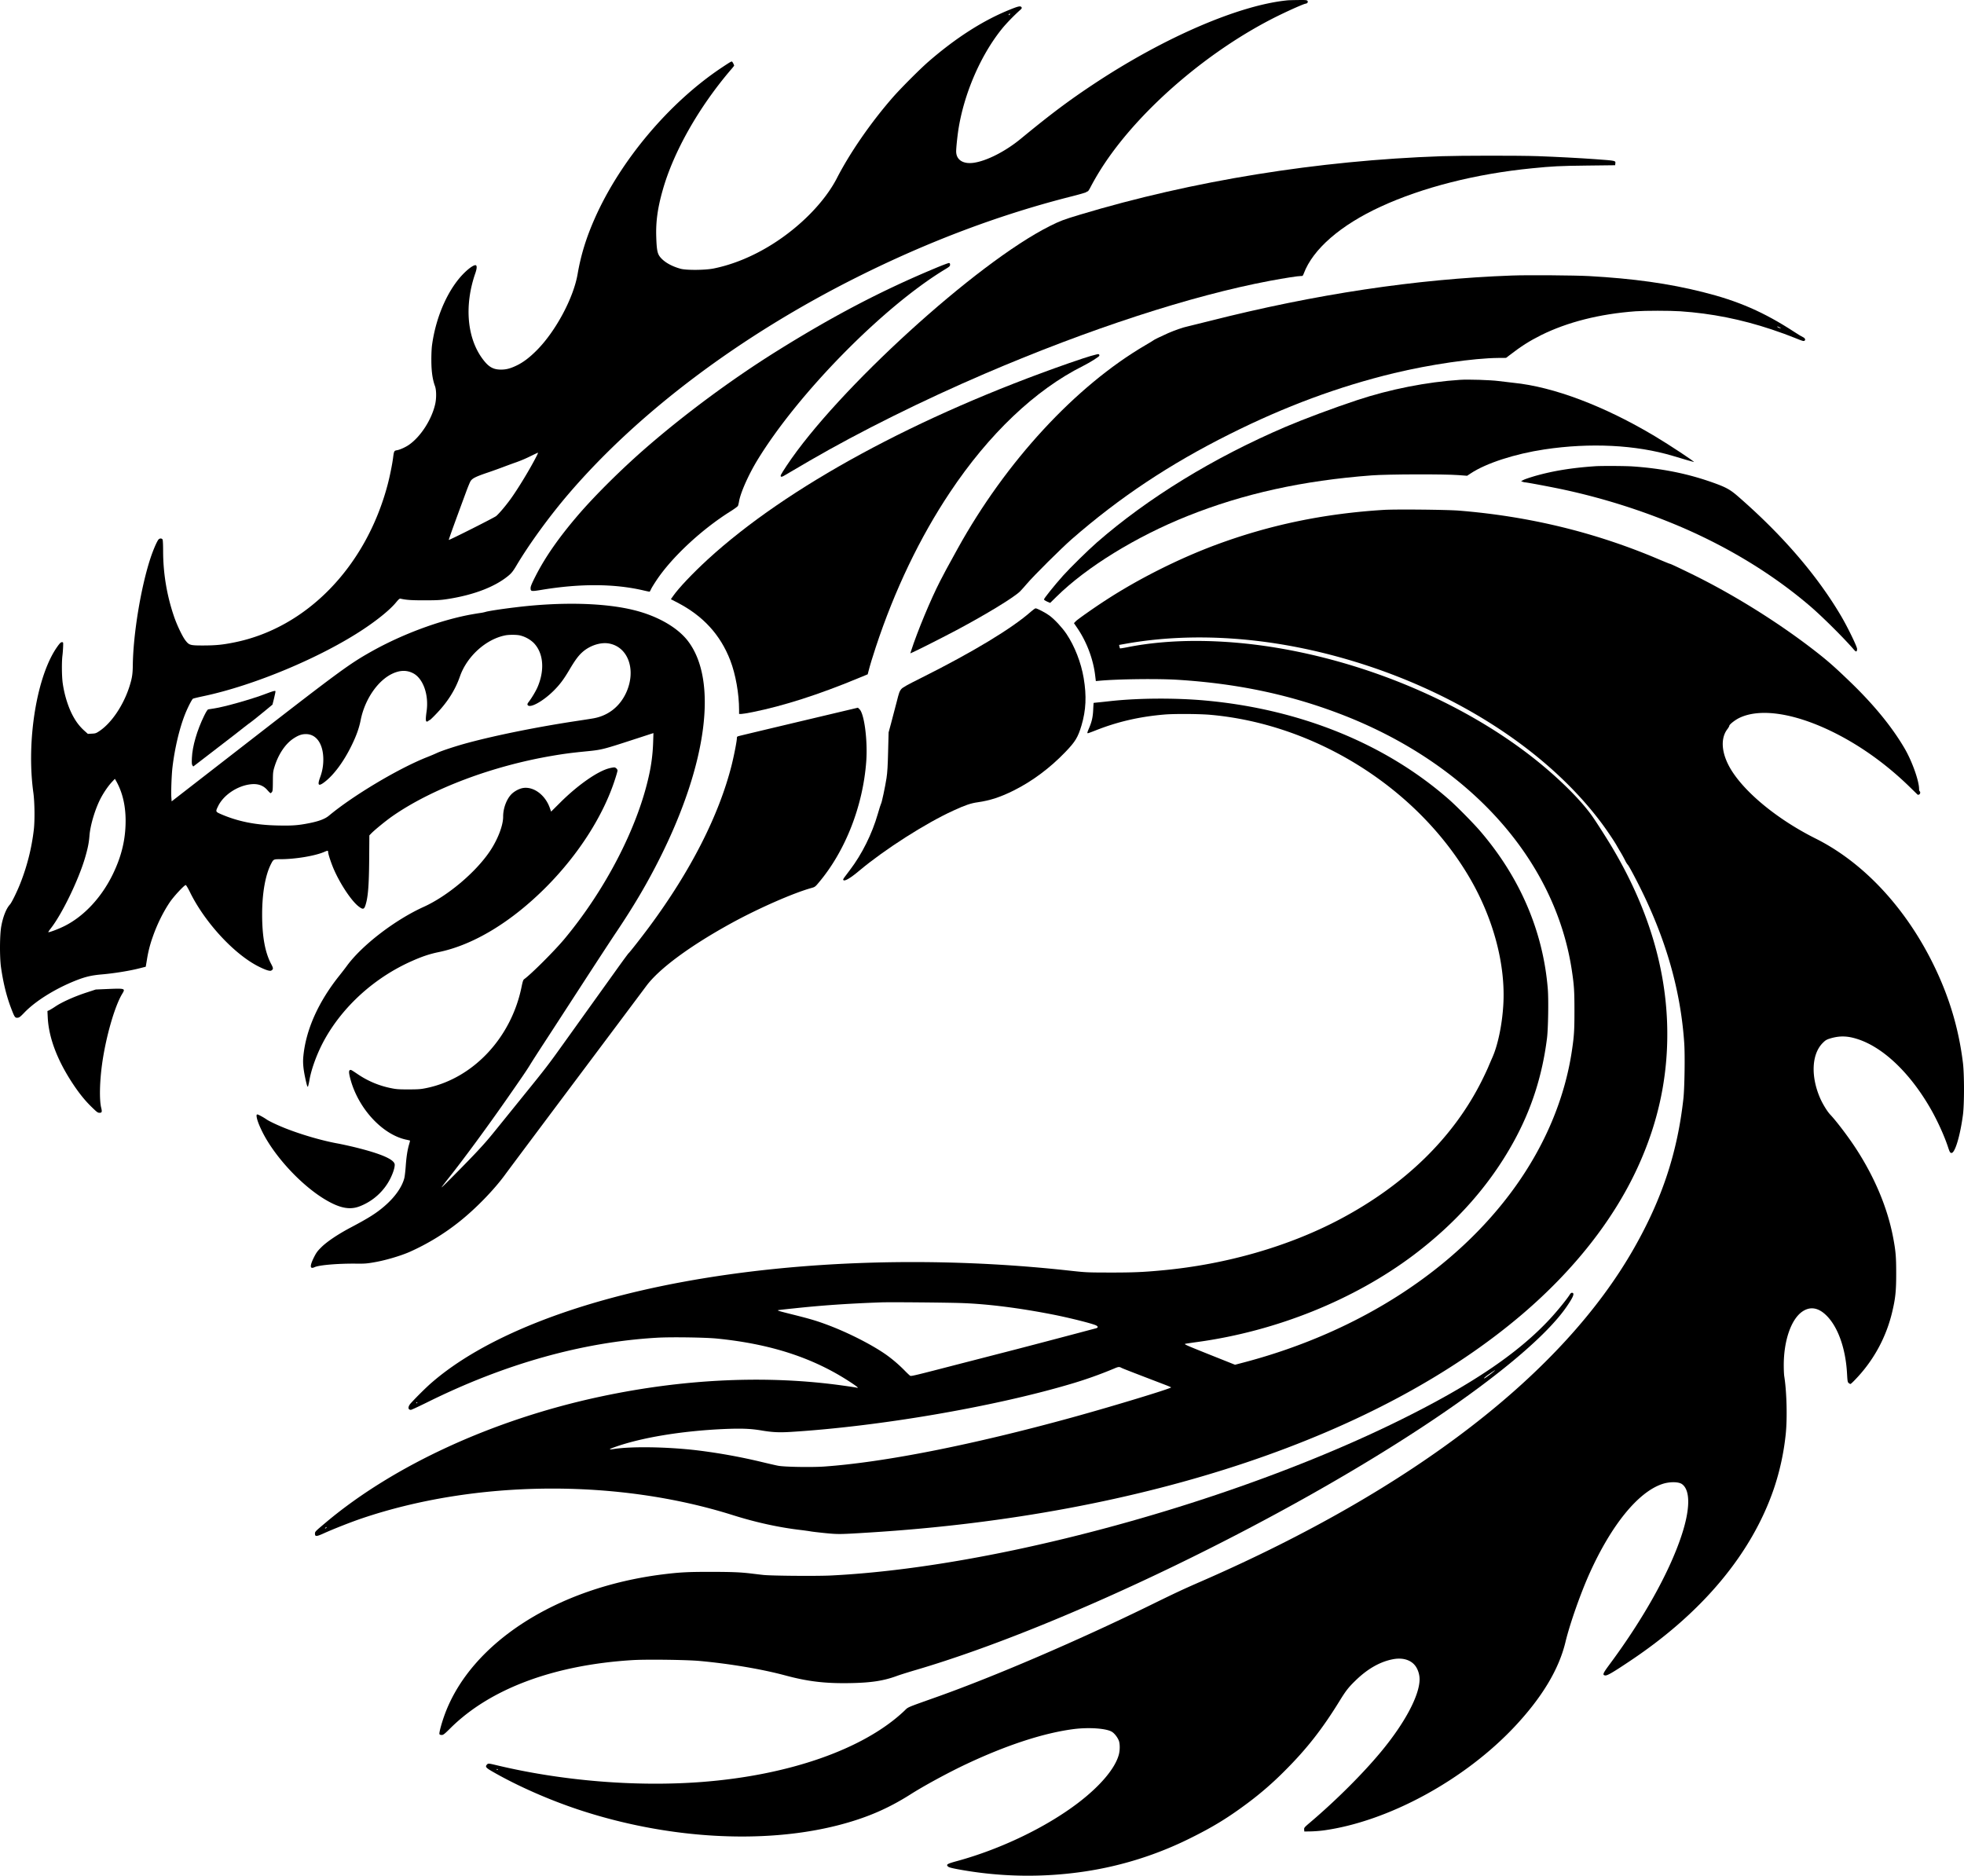
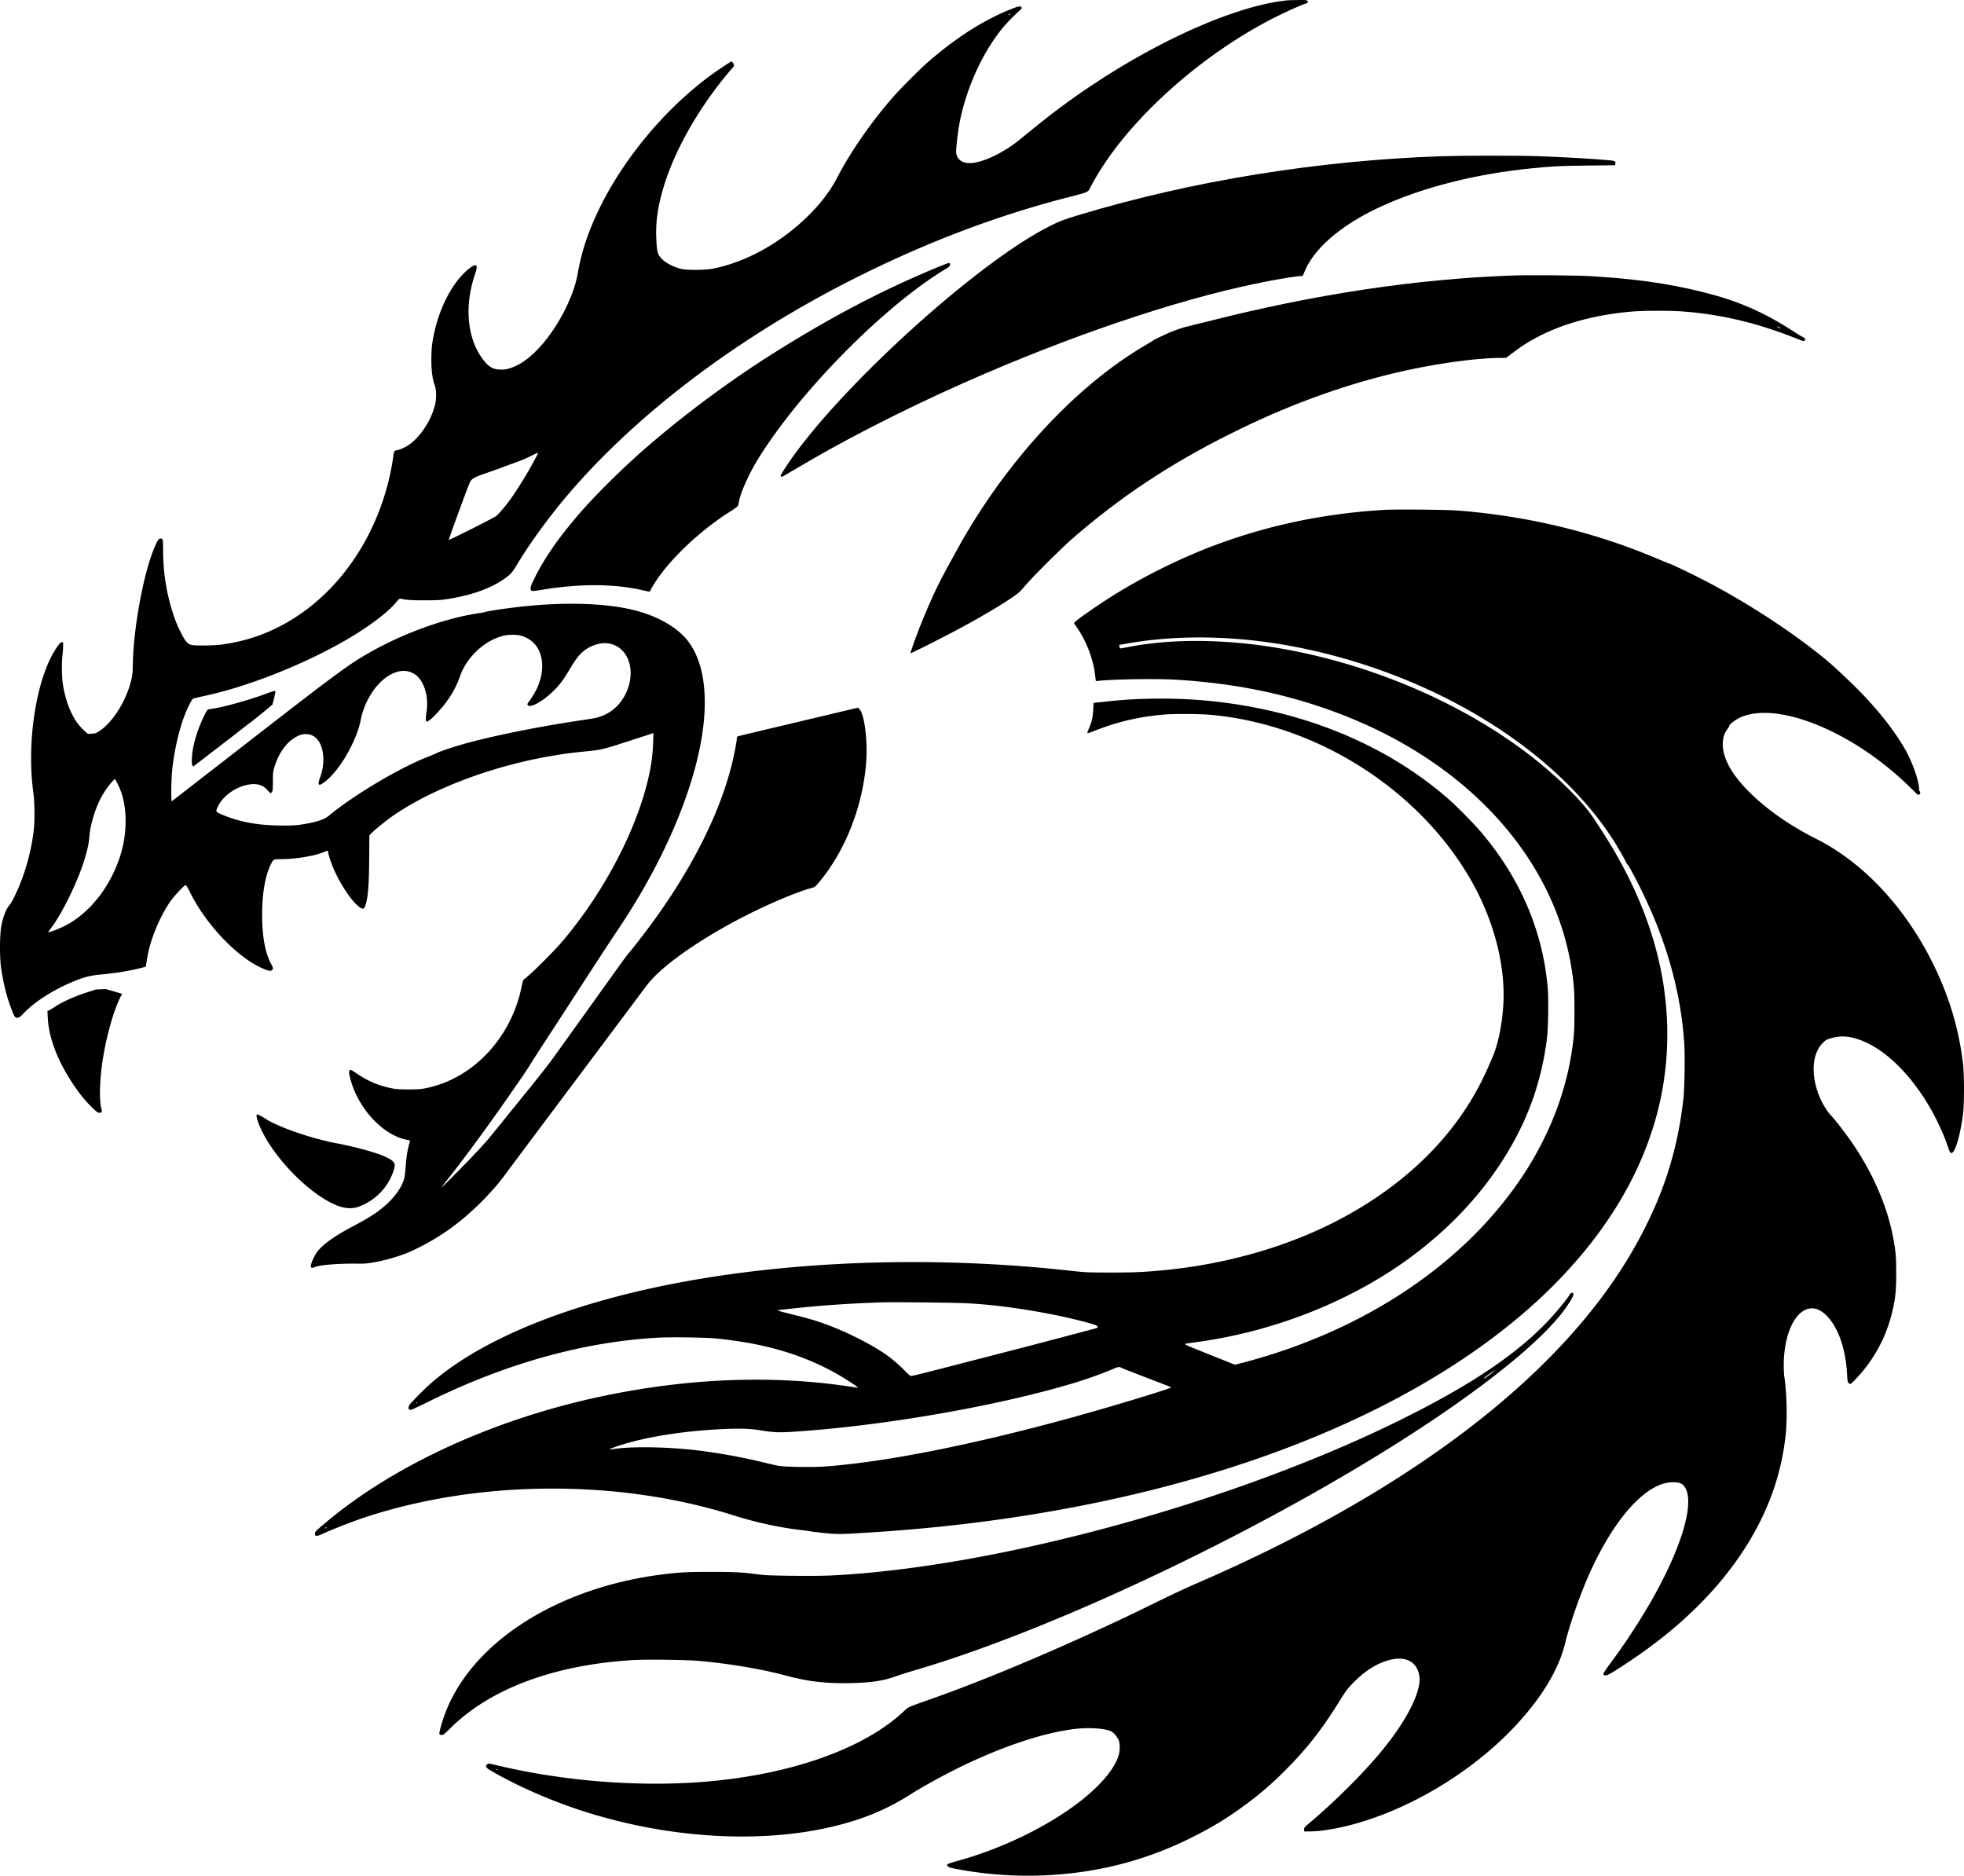
<svg xmlns="http://www.w3.org/2000/svg" viewBox="0 0 3570.17 3409.69">
  <path d="M2606.5,223.7c-87.7,8.4-223.3,66.7-350.5,150.7-46.5,30.7-79.4,55.3-134.7,100.8-28.1,23.2-62.6,40.7-86.2,43.9-19.3,2.6-31.6-5.6-31.5-21.1.1-6.9,1.9-24.5,3.8-37.6,9.9-65.6,40.2-136.2,79.1-184.5,7.4-9.3,22-24.4,33-34.2,3.4-3,3.8-3.9,2.9-5.4-1.8-2.7-5.6-2-20.6,4.1-48.8,19.5-98.9,51.6-148.8,95-15.3,13.3-50.8,48.9-64.9,65.1-39.4,45.1-77.6,100.3-101.3,146.5-22.2,43-66.4,88.2-118,120.5-34.5,21.6-70.9,36.6-106,43.7-15.3,3.1-49.4,3.4-60.1.5-16.3-4.5-29.2-11.8-36.8-20.8-5.4-6.5-6.7-12.9-7.5-37.4-.9-27.3,2.5-52.2,11.7-84.6,19.6-69.6,65.5-150.6,124.1-219.2a90.28,90.28,0,0,0,5.8-7.1c0-1.6-3.2-7.6-4.1-7.6-1.7,0-4.6,1.8-18.9,11.3-95.3,63.6-184,169-230.4,274-15.5,35-25.1,66.2-31.1,100.8-7.4,43.5-39.7,103.9-74,138.5-13.2,13.3-24.8,22.2-37,28-11.2,5.4-18.8,7.4-28.2,7.4-13.2,0-21.3-4.1-30.6-15.6-31-38-37.2-99.3-16.1-159.8,2.8-8.2,3.1-13.4.8-14.3-2.7-1-10.2,3.7-19.1,12.1-29.7,28-53,79-60.4,132.6-.8,5.2-1.4,17.8-1.3,28,0,19.8,2.1,34.9,6.6,47,2.6,7.1,2.8,22.3.3,33-6.5,28.3-26.6,59.3-48,74-6.1,4.2-16.4,8.8-21.5,9.6s-5.4,1.6-7,13.9c-1.5,11.8-6.2,35-10.1,49.5-39.7,149.1-147.6,259.8-278.9,286-21.4,4.3-33.2,5.4-56,5.5-23.8,0-25.6-.5-32.2-8.9-5.6-7-15.9-28.6-21.2-44.4A369.41,369.41,0,0,1,562,1225.7c0-11.7-.4-20.6-1-21.8-1.3-2.4-5.2-2.5-7.3-.1-2.9,3.2-9.8,19.1-14.7,34-17.4,52.9-31.4,137.7-32.1,194.7-.2,16.2-1.4,23.7-6.1,38.5-10.8,33.9-32.3,66-54.2,80.8-6.4,4.3-7.5,4.7-14.2,5l-7.2.4-5.9-5.3a92.83,92.83,0,0,1-19-23.4c-9.4-15.7-17.3-39.3-20.7-62.7-1.8-11.9-2.1-38-.7-50.3.6-4.4,1.1-11.8,1.3-16.5.3-8.5.3-8.5-2.2-8.5-1.9,0-3.7,1.7-8.2,8-37.3,52.1-56.8,170.8-43.7,265.5,2.4,17,2.8,50.2.9,67a387.67,387.67,0,0,1-24.9,98.7c-5.9,14.9-15.5,34.4-18.5,37.6-6.6,7.1-12.6,21.9-15.8,39.6-2.9,15.5-3.1,56-.5,74.6,4,27.9,9.8,51.6,17.8,72.9,6.7,17.7,7.6,19.2,12.2,18.8,3.2-.2,4.9-1.5,12.5-9.4,20-20.8,55-42.7,91.6-57.5,18.7-7.5,29.9-10.2,49.6-11.9,21.1-1.8,49.3-6.3,66.7-10.7l12.7-3.2,2.2-13a221.75,221.75,0,0,1,10.3-40.6c7.9-22.9,19.1-45.7,31.4-63.9,7.1-10.5,26.2-31,28.8-31,.8,0,4.2,5.8,7.7,12.9,27.2,55.6,81.8,114.4,126.6,136.1,11.9,5.8,18.9,7.9,21.3,6.4,3.9-2.5,3.9-4-.4-12.1-11.1-21-16.3-50-16.3-89.8,0-38.3,5.7-71.1,15.9-91.3,4.7-9.2,4.6-9.2,17.4-9.2,27.2,0,63.5-6.1,80-13.4,5.7-2.5,6.7-2.5,6.7.5,0,3.5,5.1,19,9.9,30.3,11.8,27.4,32.3,58.3,45.4,68.4,7.3,5.7,9.8,5.6,12-.6,5.1-14.3,6.9-35.8,7.3-85.6l.3-42.9,3.3-3.4c5.9-6.2,27.2-23.6,38.6-31.5,71.4-49.7,180.9-91.1,290.2-109.7,22.1-3.8,36.3-5.6,61.6-8.1,28.7-2.8,30.7-3.3,87.4-21.8,16.8-5.4,31.6-10.3,32.9-10.7l2.4-.7-.6,18.3a318.62,318.62,0,0,1-7.8,59.9c-21,94.7-79.2,206.9-153.4,296-18,21.6-61,64.5-73.2,73.1-1.7,1.2-2.7,4.1-4.7,13.9-18.7,92.3-87.4,165.8-171.5,183.7-11.3,2.4-14.7,2.7-33.6,2.8-18,0-22.6-.3-32.2-2.3a164.34,164.34,0,0,1-59.2-24.5c-13.4-9-13.6-9.1-15.4-8.4-2.3.9-2.2,5,.3,14.7,13.7,53.7,57.4,101.9,101.2,111.7,4,.8,7.4,1.7,7.6,1.8s-.6,3.4-1.7,7.1c-3,10.2-4.9,22.6-6.1,39.8-.6,8.4-1.7,17.9-2.5,21.2-4.2,16.4-17.1,34.7-36,51-14.8,12.8-28.4,21.4-60.5,38.4-23.6,12.4-44.1,26.1-54.4,36.4-7,6.9-9.1,9.7-13.6,18.7-7.7,15.6-7.3,21.6,1.4,17.5,8.1-3.8,41.9-6.7,75.1-6.4,15.8.2,20-.1,34-2.6,20.2-3.5,47.8-11.7,64-18.9a417.94,417.94,0,0,0,88.5-53.6c30.4-23.9,64.4-58.8,85-87.1,4.1-5.7,62.3-83.5,129.3-172.9s124.2-165.8,127-169.6c23.4-31.6,80.1-73.4,156.1-115,48.5-26.5,111.2-54,143.9-63.1,6.5-1.8,7.1-2.2,13.5-9.9,48.1-56.9,80.2-138.5,86.3-219.5,2.9-38-3.4-87.2-12.2-95.6l-2.9-2.8-106.2,25.2c-58.5,13.9-108,25.7-110,26.3-3.2.8-3.8,1.4-3.8,3.7,0,5.3-5,31-9.5,49.1-23,91.4-74.5,192.5-149.8,294.1-14.5,19.5-35,45.7-37.6,48-.9.8-10.7,14.1-21.7,29.5s-33.9,47.3-50.9,71-39,54.5-49.1,68.5c-23.2,32.5-30.1,41.5-67.9,88.1-17,21.1-37.9,46.9-46.4,57.4-18.4,22.8-23,28.2-38.1,44.5-14.6,15.9-65.2,67.1-65.7,66.6-.3-.2,5.1-7.3,11.8-15.8,28.1-35.3,70.7-93.3,108-146.8,26.6-38.2,34.9-50.3,41.1-60.5,3-5,14.7-23.2,26-40.5s42.1-64.8,68.5-105.5,54.5-83.7,62.5-95.5c32-47.7,56.3-89,79.3-135,85.7-171.3,105.1-322,50.6-393.5-18.7-24.5-54.5-45.2-96.8-55.9-53.8-13.7-133.1-15.7-216.3-5.5-25.3,3-50,6.8-55,8.4a70.73,70.73,0,0,1-10,2c-3,.4-11.3,1.8-18.5,3.1-56.3,10.7-123.3,35.7-178.4,66.6C901,1429.7,882.8,1443,723,1567L577.5,1679.9l-.6-8.2c-.6-9.8.5-40.4,2.1-53.7,4-33.9,12.5-70.2,22.5-95.6,4.8-12.3,12.5-27.4,14.7-29.1.7-.5,9.4-2.6,19.3-4.7,91.9-19.4,213.6-70.4,291-121.9,26.3-17.5,48.5-35.7,59.1-48.7,4.5-5.4,6.3-7,7.9-6.6,10.3,2.4,20.5,3.1,44.5,3,22.3,0,28.8-.4,41-2.3,48.6-7.5,87.9-22.8,112.2-43.7,4.3-3.7,7.6-7.9,12.9-16.9,23.2-39.1,60.1-89.9,95-130.6,127.8-149.2,312.6-288,524.9-394.2C1953.2,662,2083.7,612.9,2214,580c13.5-3.4,25.2-6.8,26.1-7.6a5,5,0,0,1,2.7-1.4c.7,0,3-3.6,5.2-8a477.86,477.86,0,0,1,25.3-42.5c67.8-101.7,191.7-207.4,314.2-268,21.9-10.8,47.4-22.1,51.4-22.7,3.3-.4,4.9-3.1,3.2-5.2-1.1-1.3-3.8-1.6-16.5-1.4C2617.3,223.3,2608.7,223.5,2606.5,223.7ZM2101,249.5c-.7.9-1.5,1.3-1.7,1.1-.7-.7.7-2.6,1.9-2.6C2101.8,248,2101.8,248.6,2101,249.5Zm-859.6,801.7c-11.3,22.6-34.4,60.8-48.2,79.7-8.9,12.2-20,25.3-25.7,30.3-3.3,2.8-85.4,44.2-86.2,43.4-.3-.2,5.5-16.6,12.7-36.3s15.7-42.6,18.7-50.8,6.6-16.9,7.9-19.3c3.2-5.4,9-8.4,31.7-16.1,9.5-3.2,22.4-7.9,28.7-10.3s16.7-6.2,23-8.4a235.22,235.22,0,0,0,25-10.6c7.4-3.6,13.8-6.7,14.3-6.7S1242.8,1048.4,1241.4,1051.2Zm-31.2,326.9a55.15,55.15,0,0,1,25,13.3c17.9,17.9,20.9,48.5,7.9,79.7-3.1,7.5-10.2,19.6-16.3,27.7-2.6,3.4-3,4.6-2.1,6,4,6.3,27.5-6.6,46.7-25.5,11.4-11.3,18.5-20.7,28.7-37.9,10-17,16.3-25.8,23.5-32.3,13.5-12.4,33.6-19,48.9-16.2,35.3,6.4,49.9,48.8,31.1,89.7-11.7,25.1-32.4,41.4-59.1,46.3-3.3.6-17.9,2.9-32.5,5.1-68.8,10.4-143.4,25.4-194.6,39.1-21.9,5.8-49.2,14.8-57.9,18.9-3.3,1.6-11.6,5.1-18.5,7.8-51.8,20.6-133.8,69.6-177.5,106-7.2,6-17.9,10.1-35.9,13.7-20.2,4-30.8,4.8-57.5,4.2-40.1-.8-72.3-7.3-103-20.6-10-4.4-10-4.6-5.1-14.6,9.5-19.5,33.3-35.9,57-39.4,14.1-2.1,24.7,1.2,32.5,10.3,2.7,3.1,5.3,5.6,5.7,5.6s1.6-.9,2.5-2c1.5-1.7,1.7-4.5,1.8-19.2.1-15.9.3-18.1,2.8-26.3,7-23,19.8-42.1,34.5-51.8,8.9-5.9,15.1-8.1,22.7-8.1,19.4,0,31.7,18.2,31.7,46.4a91.2,91.2,0,0,1-5.8,32.2c-5.3,14.5-3.1,17,7.7,8.8,16.9-12.7,35-37,49.4-66.5,8.7-17.7,13.7-31.7,16.6-46.3,7.5-37.9,31.3-72.4,58.2-84.7,13.3-6.1,25.2-6.4,36.4-.9,18.8,9.1,29.7,39.4,25.2,69.9-1.8,12.8-1.8,17.9.2,18.3a3.94,3.94,0,0,0,3.2-1.3,5.78,5.78,0,0,1,2.5-1.5c.5,0,5.4-4.6,10.8-10.3,20.9-21.5,35.3-44,43.9-68.8,12.7-36.6,47.3-67.9,82.6-74.8C1190.5,1376.8,1204.1,1376.8,1210.2,1378.1ZM482.8,1655.5c8.1,19.3,11.8,41.7,10.9,67-1,31.1-8.4,59.5-23.2,90-20.2,41.5-51.5,75.4-86.4,93.3-10.7,5.6-29.8,12.8-30.8,11.8-.3-.2,1.8-3.3,4.5-6.8,20.6-26.2,51-89.2,62.6-129.5,4.8-16.6,6.7-26.1,7.7-38.8,1.5-19.9,10.8-50.3,21.1-69.5,5.9-10.8,12.9-20.9,19.4-28l5.7-6.1,2.5,4.3A119.53,119.53,0,0,1,482.8,1655.5Z" transform="translate(-265.48 -223.14)" />
  <path d="M2886,507.1c-224.5,7.8-452.5,44.6-657.5,106.3-30.1,9.1-35.8,11.2-55.1,20.9-132.9,66.6-386.6,297.6-478,435.4-5.2,7.7-9.8,15.3-10.4,16.7-1.4,3.7,1,4.4,5.2,1.8,3.7-2.3,24.8-14.6,47.3-27.7,91-52.8,205.3-109.6,318.5-158.2,188.9-81.1,375.4-141.9,518-168.7,26.7-5,51.9-8.9,56.1-8.7,3.4.1,3.7-.1,5.4-4.6,16.6-44.3,66.8-87.9,140-121.6,76-35,173-59.6,274.5-69.6,38.3-3.8,49.5-4.4,100.5-5l51-.6.3-2.8c.7-5.6,2-5.4-36.3-8.2-29.3-2.1-70.9-4.3-104.5-5.5S2919.9,505.9,2886,507.1Z" transform="translate(-265.48 -223.14)" />
  <path d="M1967.2,710c-99.2,41.3-187.6,87.6-291.7,152.7-79.7,49.9-164.4,112.5-235.2,174-44.9,39-93.1,86.8-124.6,123.5-34.8,40.7-59.3,75.9-76.9,110.6-6.5,12.8-8.8,18.3-8.8,21.1,0,6.6.7,6.7,21.7,3.2,68.6-11.2,129.9-10.9,181.7.9,7.1,1.7,13,2.9,13.1,2.7a33.6,33.6,0,0,0,2.5-4.7c1.2-2.5,5.5-9.5,9.5-15.5,28-42.3,82.6-93.1,135-125.9,7-4.4,13-8.8,13.5-10a54,54,0,0,0,2-8.5c2.9-15.9,17-47.6,32.7-73.6,73.9-121.7,228.8-279.4,341.8-347.8,8-4.8,9-5.8,9-8.3,0-2.2-.5-3-2-3.1C1989.4,701.2,1978.9,705.1,1967.2,710Z" transform="translate(-265.48 -223.14)" />
  <path d="M3013.8,724q-261.3,9.45-549.8,82.7c-20.6,5.2-38.6,9.7-40,9.9-6.9,1.3-23.9,7.2-35,12.1-13.9,6.2-26.2,12.2-27,13.2-.3.4-6.6,4.2-14,8.5-127.2,74.3-254.2,211.8-341.7,370.1-20.2,36.5-23.6,42.9-31.9,59-17,33-41.7,92.4-52.8,127.1l-1.3,4.2,5.2-2.3c9.9-4.4,56-27.8,79-40,54.7-29.2,104.9-59.8,115.4-70.5,2-1.9,7.4-8.1,12.1-13.5,12.4-14.7,63-64.9,81.5-81.1,87.1-76,178.2-136.6,287.5-191.2,100.4-50.3,197.8-86.4,298.3-110.7,65.6-15.8,144.6-27.3,190-27.7l13.9-.1,6-4.6c21.4-16.6,36.7-26.2,57.6-36.7,48-23.8,106.5-38.6,171.7-43.4,18.1-1.3,62.1-1.3,81.7,0,56.8,3.9,110.4,14.6,165.8,33,14.6,4.8,33,11.6,40.9,14.9s15.4,6.1,16.7,6.1c4.8,0,4.2-5-.9-7.1-1.8-.7-8.8-5-15.7-9.5-54.9-35.8-101.8-56.3-166-72.3-61.9-15.6-126.5-24.6-207-29.1C3128.3,723.6,3042.5,722.9,3013.8,724Zm488.8,95.7c-.6.6-6.6-1.9-6.6-2.8,0-.5,1.6-.1,3.5.8S3502.8,819.5,3502.6,819.7Z" transform="translate(-265.48 -223.14)" />
-   <path d="M2258.5,867.5c-2.2.7-6.9,1.9-10.5,2.8s-20.9,6.6-38.5,12.7c-276.4,96.4-513.6,225.2-657.5,357.1-27.3,25.1-52.4,51.5-62.8,66.3l-4.2,6,11.8,6.1c46.7,24.1,78.2,58.5,96.2,105.1,9.7,25.2,16,60.6,16,90.1v7.3h3.8c2.1,0,11.5-1.5,20.8-3.4,56.4-11.4,119.5-31.6,191-61.2l18.2-7.5,1.2-4.7c2.8-11,7.6-27,13.5-44.7,34.1-103.4,80.2-199.6,134.9-281.5,70.7-106.1,155.1-186.2,241.6-229.5,13.3-6.7,30-17.2,30-18.9C2263.9,866.8,2262.5,866.3,2258.5,867.5Z" transform="translate(-265.48 -223.14)" />
-   <path d="M2919.5,913.6c-60.2,3.9-127.4,17.1-187,36.9-42.1,13.9-97.7,34.7-130,48.5-130.9,56-250.3,129.2-343.2,210.3-16.1,14.1-48.4,45.8-61.3,60.2-16,17.9-35.1,41.7-34.8,43.4.2.8,2.8,2.6,5.8,3.9l5.5,2.3,11.5-11.3c54.4-53.7,144.7-109.3,238.1-146.6,101.8-40.7,209.7-64.5,334.9-73.9,29-2.2,131.4-2.5,157.5-.5l15.9,1.2,6.7-4.4c27.7-18.4,80-35.4,133.9-43.5,83.3-12.5,166.3-8.3,233.5,11.8,20.5,6.2,37.5,11.1,38.2,11.1,2.5,0-44.4-31-70.7-46.7-92.1-55.1-184.6-90.1-257.5-97.3-6.6-.7-18.7-2.1-27-3.2C2975,913.9,2934.7,912.6,2919.5,913.6Z" transform="translate(-265.48 -223.14)" />
-   <path d="M3166,1070.6c-43.2,2.9-77.6,8.5-110.8,18-8.4,2.5-17.5,5.5-20,6.8l-4.7,2.4,2.8,1.1a16.66,16.66,0,0,0,4.6,1.1c3,0,49.2,8.7,69.6,13.1a1176.79,1176.79,0,0,1,215.5,68.7c87.5,37.8,166.7,86.5,232.9,143.2,21.7,18.5,62.1,58.7,79.9,79.4,3.8,4.3,5.3,3.9,5.5-1.6.1-4.1-17.1-39.5-29.1-59.9-43.4-73.6-106.1-146.6-186.2-216.4-15.8-13.9-23.3-17.9-50.8-27.5-44.4-15.4-89.7-24.4-142.2-28C3220,1070.1,3177.5,1069.9,3166,1070.6Z" transform="translate(-265.48 -223.14)" />
  <path d="M2781.5,1150c-109.5,6.7-209.1,27.5-307.5,64.2-66.8,25-138.8,61.2-197.9,99.6-21.1,13.6-51.6,35.1-55,38.6l-3.4,3.5,6,8.8c17,24.8,29,56.5,32.5,85.8l1.3,10.7,6.5-.6c33.8-3.1,107-4,142.5-1.7,106.5,6.7,199.5,26.1,290.5,60.3,235.9,88.7,395.4,264.3,425.9,468.8,4,26.8,4.6,36.8,4.6,72.5s-.6,45.7-4.6,72.5c-12.9,86.5-48.5,171.6-104,248.7-107,148.7-281.6,261.9-489.4,317.3l-19,5-46.9-18.7c-44.2-17.7-46.6-18.8-43-19.5,2.2-.4,12.2-1.9,22.4-3.3,142.8-19.7,283.6-76.4,391.8-157.7q117-88.2,181.7-205.3c32.7-59.1,52.5-120.6,61.1-189,2.2-17.5,3-69.6,1.5-89.2-8.4-104.8-50.5-203.2-123.3-287.8-12.3-14.3-42.3-44.7-56.3-57-115.2-101.2-269.9-164.1-442.5-179.9-54.5-5-121.8-4.6-173,1-8,.9-18.1,2-22.5,2.4s-8.1.9-8.1.9-.4,5.6-.7,12.3c-.6,13.4-2.5,21.9-7.6,33.7-3.4,8-3.6,9.1-2,9.1.5,0,7.2-2.4,14.7-5.4,39.8-15.7,79.6-24.8,124.7-28.6,17.9-1.5,63.4-1.2,82.8.5,189.9,16.7,373.5,131.3,469.7,293,44.9,75.5,67.9,161.4,63.1,235.7-2.2,35.3-9.9,71.9-19.6,93.8-1.8,4.1-5.2,11.9-7.5,17.4s-7.7,16.9-12,25.5c-51.5,102.9-139,188.5-257,251.2-93.4,49.6-207.6,82.6-324,93.3-34.9,3.3-52.7,4-94.5,4-42.5-.1-43.4-.1-76-3.7-237.5-26-485.3-18.8-699,20.4-202.9,37.2-365.4,102.4-459,184-9.5,8.2-28.3,26.9-37.4,37-5.5,6.2-5.4,11.9.3,11.9,1.1,0,14.6-6.3,30-13.9,140.4-69.6,281.5-109.3,417-117.2,25.1-1.5,88.3-.6,109.1,1.5,98.1,9.8,175.4,35,242.7,79.2,13.2,8.7,16,11.2,11.6,10.1-1.4-.4-11.9-2-23.4-3.6-138.2-19.6-290.2-12.8-443.3,20-193.1,41.3-373.6,124-497.6,228-19.9,16.7-20.5,17.3-20.5,20.8,0,5.8,2.5,5.7,16.2-.5,17.7-8,48.8-20.2,67.8-26.7,207.5-70.5,464.7-72.9,676-6.2,41.6,13.1,83.6,22.3,123,26.9,7.4.9,15.8,2.1,18.5,2.6s14.7,1.9,26.5,3.1c23.7,2.3,26.6,2.2,81-1.2,498.9-31.2,926-174.4,1187.1-398,92.9-79.6,163.9-169.8,207.5-263.9,39.7-85.7,57.6-172.9,54.3-265.3-3.8-105.6-36.8-211.7-98.7-316.2-9.8-16.6-29.6-47.7-37.6-59-23.3-33-70.9-78.9-121.1-116.5-125-93.8-289-162.3-453.5-189.5-97.5-16-192.4-16.4-270.3-.8-7.1,1.4-13,2.3-13.3,2.1a22.15,22.15,0,0,1-1-3.4l-.6-2.9,12.9-2.3c123-21.7,261.7-12,400.3,28.2,194.4,56.2,363.3,164.4,462.4,296.1,10,13.2,24.2,34.3,28.8,42.5,1.4,2.5,4.6,8,7.2,12.3s6.2,10.9,8.1,14.7a44.41,44.41,0,0,0,4.4,7.5c1.6.9,10.3,16.9,22.1,40.3,48.1,96.1,74.7,189.4,81.1,284.7,1.5,22.5.6,81.1-1.5,100.5-10.8,97.7-38.4,181.6-89.3,271.3-129.4,228.4-401.8,438.3-786.3,606.1-34.6,15.1-46.6,20.7-98,45.9-127.5,62.3-276.2,126.2-379.7,163.2-62.3,22.2-54.9,19.1-63.3,27-73.6,69.4-209.3,116.9-368.5,129-118.7,9-253.2-2-371.9-30.4-15.1-3.6-15.8-3.7-18-1.2-3.6,3.9-1.9,5.9,11.9,13.7,44.2,25.3,100.9,50.3,154.5,68.1,160,53.1,335.2,63.6,472.5,28.3,50.4-13,89.7-29.8,130.9-55.9,24.6-15.7,69.2-39.9,101.7-55.2,73.3-34.5,139.9-56.3,194.4-63.5,28.5-3.7,60.8-1.4,70.6,5.1,4.8,3.1,10.3,10.5,12.4,16.4,1.9,5.8,1.9,16.7-.1,24.4-6.5,25.1-33.7,57.4-74.4,88.4-58.1,44.2-140.3,83.7-219,105.3-18.7,5.1-21,6.4-17.4,10,1.4,1.5,5.6,2.7,14.9,4.5a697.66,697.66,0,0,0,235.5,4.4,643.4,643.4,0,0,0,190.5-60.4c41.2-20.4,68.4-37.1,104-63.7a595.74,595.74,0,0,0,67.1-58.3c40.3-40.2,68.5-76.2,100.3-127.9,11.1-18,15.9-24.2,28.8-36.7,22-21.4,45-34.4,68.6-38.7,19.8-3.6,36,2.9,43,17.1a43.55,43.55,0,0,1,4.7,19.3c.1,29.2-26.9,80-70.5,132.4-32.7,39.4-80.9,87.5-127.3,127-11.8,10-12.3,10.6-12,14l.3,3.5,11.5-.2c6.4-.1,16.9-.9,23.5-1.8,117.6-16.2,256.3-91.6,347.7-189.1,49.6-53,80.1-103.8,92-153.4,8-33.3,28.1-90.4,44.8-127,39.4-86.6,87.2-145.1,130.6-160,13.3-4.6,30-4.6,36.4,0,15.5,11,15.1,45.9-1.2,94.5-22.2,66.7-69.3,150.9-130.5,233.3-12.3,16.6-13.4,19.4-7.7,20,3.8.4,14.2-5.7,46.4-27.3,130.6-87.4,219.7-194.4,259.9-311.8a456.9,456.9,0,0,0,21.7-99.7c3-28.7,1.8-76.7-2.6-104.5-.6-3.3-1-12.6-1-20.7,0-45,13.6-84,34.1-97.7,14.2-9.5,28.9-7,43.4,7.3,21,20.7,34.9,59.7,37.5,105.1.8,14.6,1.1,16.1,3,17.7a7.77,7.77,0,0,0,3.3,1.8c.5,0,4.6-3.7,8.9-8.3a263.94,263.94,0,0,0,67.2-123.8c5.6-23.7,7-37.1,7-68.4,0-30.2-.8-40.7-5.5-65.5-10.3-54.4-33.8-110.3-68.5-163.3-13.9-21.2-35.1-49-45.9-60.4-5.5-5.8-13.9-19.5-18.6-30.4-17.1-39.7-15.1-79.8,5-99.9,4.8-4.8,6.7-6,13.1-8,17.7-5.4,32.3-5,51.6,1.5,46.9,15.7,95.7,63,132.8,128.7,11.8,21,23.7,47.4,30.1,66.8,3.1,9.5,4,11,6.5,11,6.3,0,15.6-30.9,20.7-69,2.6-19.2,2.6-74.1,0-95-7.6-61.5-24.4-118.1-51.9-175-50.8-105.3-128.2-188.7-215.8-232.5-65.4-32.7-123.2-78.9-150.7-120.4-20.2-30.4-23.8-60.2-9.7-78.6,1.9-2.5,3.4-5.2,3.4-5.9,0-2.4,10-10.3,17.6-14.1,37-18.3,98-9.7,166.9,23.4,51,24.6,100,59.3,143.8,102.1,7.6,7.4,14,13.7,14.2,13.8a3.78,3.78,0,0,0,2.4-.3c2.2-.7,3-4.9,1.1-6-.5-.3-1-2.2-1-4.1,0-14.8-12.8-50.7-26.4-73.9q-34.2-58.35-97.9-119.9c-27.3-26.3-39.6-37.3-60.2-53.5-68.3-53.7-153.2-106.8-232.1-145.1-23.8-11.6-35.4-17-36.5-17-.5,0-9.8-3.8-20.7-8.4-114.7-48.7-234.3-77.8-362.2-88.2C2895.4,1149.6,2804.1,1148.7,2781.5,1150Zm-767,1441.9c46.9,1.7,103.2,8.8,163.7,20.6,31.6,6.2,73.3,16.7,79.8,20,4.1,2.1,3.8,4.2-.7,5.4-2.1.5-15.7,4.1-30.3,8-60.8,16.1-100.5,26.5-133.5,35-19.2,4.9-56.1,14.5-82,21.1-81.4,21.1-89.5,23.1-91.4,22.1-1-.6-5.3-4.6-9.7-9.1a259.45,259.45,0,0,0-31.9-27.7c-25.3-18.3-69-40.7-107-55.1-21.6-8.1-32-11.2-65.9-19.7-24.9-6.2-28.4-7.3-25-7.8,2.1-.4,14.5-1.8,27.4-3.1,52.1-5.6,98.7-8.8,159.5-11C1883.7,2590,1986.9,2590.9,2014.5,2591.9Zm289.3,117.6c2.3,1.3,18.1,7.4,80.2,31.2,5.2,2,9.9,4,10.3,4.4,1.9,1.5-103.4,33.6-178.8,54.4-181.8,50.1-342.5,81.9-452.7,89.6-22.7,1.5-71.3.7-82.8-1.5-4.7-.9-18.6-4.1-31-7.1a1046.85,1046.85,0,0,0-117-21c-53.8-6.3-118.2-7.3-150.3-2.4-10.3,1.6-10.1.6,1-3.3,47.8-17.2,121.1-29.4,197.8-32.9,31.6-1.4,49.3-.8,68.8,2.5,20.1,3.4,32,4,53.7,2.7,159.9-9.9,366.6-45.2,506.6-86.5a756.28,756.28,0,0,0,81.9-29C2298.5,2707.6,2300.2,2707.5,2303.8,2709.5ZM1024,2773a1.1,1.1,0,0,1-1.1,1c-.5,0-.7-.5-.4-1s.8-1,1.1-1S1024,2772.4,1024,2773ZM859,2999.9c0,.5-.7,1.2-1.6,1.5-1.4.5-1.5.4-.4-.9C858.4,2998.8,859,2998.6,859,2999.9ZM1170.5,3440c.3.6-.1.7-.9.4-1.8-.7-2.1-1.4-.7-1.4A1.9,1.9,0,0,1,1170.5,3440Z" transform="translate(-265.48 -223.14)" />
-   <path d="M2139.4,1335.1c-34.2,30.3-106,73.7-199,120.2-26.3,13.1-33.7,17.3-36.5,20.4-3.2,3.6-4,5.8-8.7,24.4-2.9,11.2-7.3,28-9.8,37.4l-4.6,17-.9,34.5c-.6,26.3-1.3,37.8-2.9,48.5-2.3,15.2-8.8,45.7-9.9,46.5-.4.3-3.1,8.8-6,18.9-10.4,36.2-28.9,73.3-50.6,101.7-11.6,15.2-12.6,16.6-12.2,17.8,1.3,4,12-2,29.7-16.9,45.7-38.3,120.2-85.9,170.4-108.8,21.7-10,32.1-13.5,44.6-15.2,22.3-3.2,41.3-9.4,65.5-21.5,33.7-16.9,65.5-40.6,93.4-69.6,18.3-19,23-26.7,29.5-48.4,8.3-27.9,9.5-53.8,4-86.3-4.7-28.1-16.5-58.2-31.2-80.1-7.8-11.6-21.5-26.4-31.1-33.5-6.9-5.1-22.2-13.1-25.1-13.1C2147,1329,2143.2,1331.8,2139.4,1335.1Z" transform="translate(-265.48 -223.14)" />
  <path d="M748,1484.6c-25.6,9.7-74.6,23.6-93.5,26.4-4.4.7-9,1.4-10.2,1.6-1.6.3-3.5,3.2-7.7,11.6-13,26.7-21.4,55.4-22.3,76.8-.4,9.3-.2,11.9,1,13.5l1.5,2,2.6-2c1.4-1.1,20.6-15.9,42.8-32.9s42.8-33,45.8-35.5,6.9-5.5,8.5-6.6c3.8-2.4,18.7-14.2,33.1-26.2l11.2-9.3,3-12c1.6-6.5,2.7-12.2,2.4-12.5C765.1,1478.4,762.1,1479.3,748,1484.6Z" transform="translate(-265.48 -223.14)" />
-   <path d="M1373.5,1619.6c-21,5-57.4,30.3-89.6,62.4l-16.6,16.5-2.2-6.2c-8.1-23.6-28.9-39.4-48.2-36.8-7.2,1-16.3,5.8-21.9,11.5-8.8,9.1-15,25.8-14.9,40.6.1,16-9.8,41.7-24.3,63.2-26,38.5-76.8,81.2-120,100.8-52.3,23.7-112,69.5-139.7,107.2-2.5,3.5-8.7,11.5-13.7,17.8-38.1,47.7-60.6,97.9-65.4,145.8-1.3,12.4-.3,23.2,3.5,41.1,2.8,12.9,3.9,16.3,4.9,14.7a111.94,111.94,0,0,0,2.7-12.3c3.7-20.9,14.5-49.7,27-72.3,34-61.6,91.8-113.7,159.2-143.5,18.9-8.4,32.2-12.8,48.6-16.2,63.5-13.1,132.4-54.9,195.9-118.8,58.5-59,103.5-129.4,124.7-195.4,2.5-7.6,4.5-14.7,4.5-15.8,0-2.6-3.5-5.9-6.2-5.8A53.1,53.1,0,0,0,1373.5,1619.6Z" transform="translate(-265.48 -223.14)" />
-   <path d="M458,2021.1l-18.5.8-18,5.9c-21.5,7.1-43.7,17.1-55.4,25a131.46,131.46,0,0,1-11.5,7l-2.9,1.2.6,12.3c1.9,36.2,17.1,76.6,44.9,118.9,12,18.2,22.9,31.8,35.6,44,8.8,8.6,10.5,9.8,13.5,9.8,4.5,0,5-1.6,3.1-9.3-3.5-14.4-2.8-47,1.7-79.7,6.8-48.8,22.8-104.6,36.5-127.2C493.8,2019.7,493.3,2019.6,458,2021.1Z" transform="translate(-265.48 -223.14)" />
+   <path d="M458,2021.1l-18.5.8-18,5.9c-21.5,7.1-43.7,17.1-55.4,25a131.46,131.46,0,0,1-11.5,7l-2.9,1.2.6,12.3c1.9,36.2,17.1,76.6,44.9,118.9,12,18.2,22.9,31.8,35.6,44,8.8,8.6,10.5,9.8,13.5,9.8,4.5,0,5-1.6,3.1-9.3-3.5-14.4-2.8-47,1.7-79.7,6.8-48.8,22.8-104.6,36.5-127.2Z" transform="translate(-265.48 -223.14)" />
  <path d="M731.9,2250.2c-.5,5.5,4,17.9,11.9,33.3,22.5,43.3,68.2,92.5,109.7,118.3,27.8,17.2,46.9,21.4,65.3,14.4a104.39,104.39,0,0,0,56.2-50.6c5-10.2,8-19.4,8-25.1,0-9.4-23.8-19.9-72.5-31.9-9.9-2.4-24.4-5.6-32.2-7-27.7-5.1-64.6-15.8-93.8-27.3-14.2-5.6-29.8-13-34.7-16.4-4.6-3.3-14.9-8.9-16.4-8.9A1.52,1.52,0,0,0,731.9,2250.2Z" transform="translate(-265.48 -223.14)" />
  <path d="M3118.4,2577.4c-5.9,9.1-23.3,30.4-36.5,44.5-58.5,62.7-143.8,119.9-274.4,184.2-197.1,97-453.4,183.1-698.5,234.8-121.3,25.5-234.5,41.3-333,46.2-26,1.3-108.8.6-123-1-4.7-.5-14.6-1.7-22-2.6-20.2-2.4-35.6-3-77.5-3-38.6,0-53.7.9-83.5,4.6-192,24.1-347.6,123.9-395.8,253.9-5.7,15.4-10.8,34.1-9.9,36.4.4,1,1.9,1.6,4.1,1.6,3,0,4.8-1.4,16.3-12.8,72.1-71.4,188.1-114.6,331-123.3,25.5-1.5,96.5-.6,120.8,1.5,54.3,4.9,112.9,14.7,155.5,26.1,42.1,11.4,73.8,15.1,119.7,14.2,37.4-.7,59.6-4.1,83.3-12.7,5.8-2.2,22.2-7.3,36.5-11.5,268.5-79.1,671.9-274.5,941.5-456,118.9-80,204.1-152.2,239.3-202.6,13-18.7,16-26,11.1-26.7C3121.8,2573,3120.5,2574,3118.4,2577.4Zm-135.4,137a122.83,122.83,0,0,1-10.1,8.1c-5.7,4.4-9.9,7.1-9.7,6.1s4.6-4.5,9.8-8C2983,2713.8,2983,2713.8,2983,2714.4Z" transform="translate(-265.48 -223.14)" />
</svg>